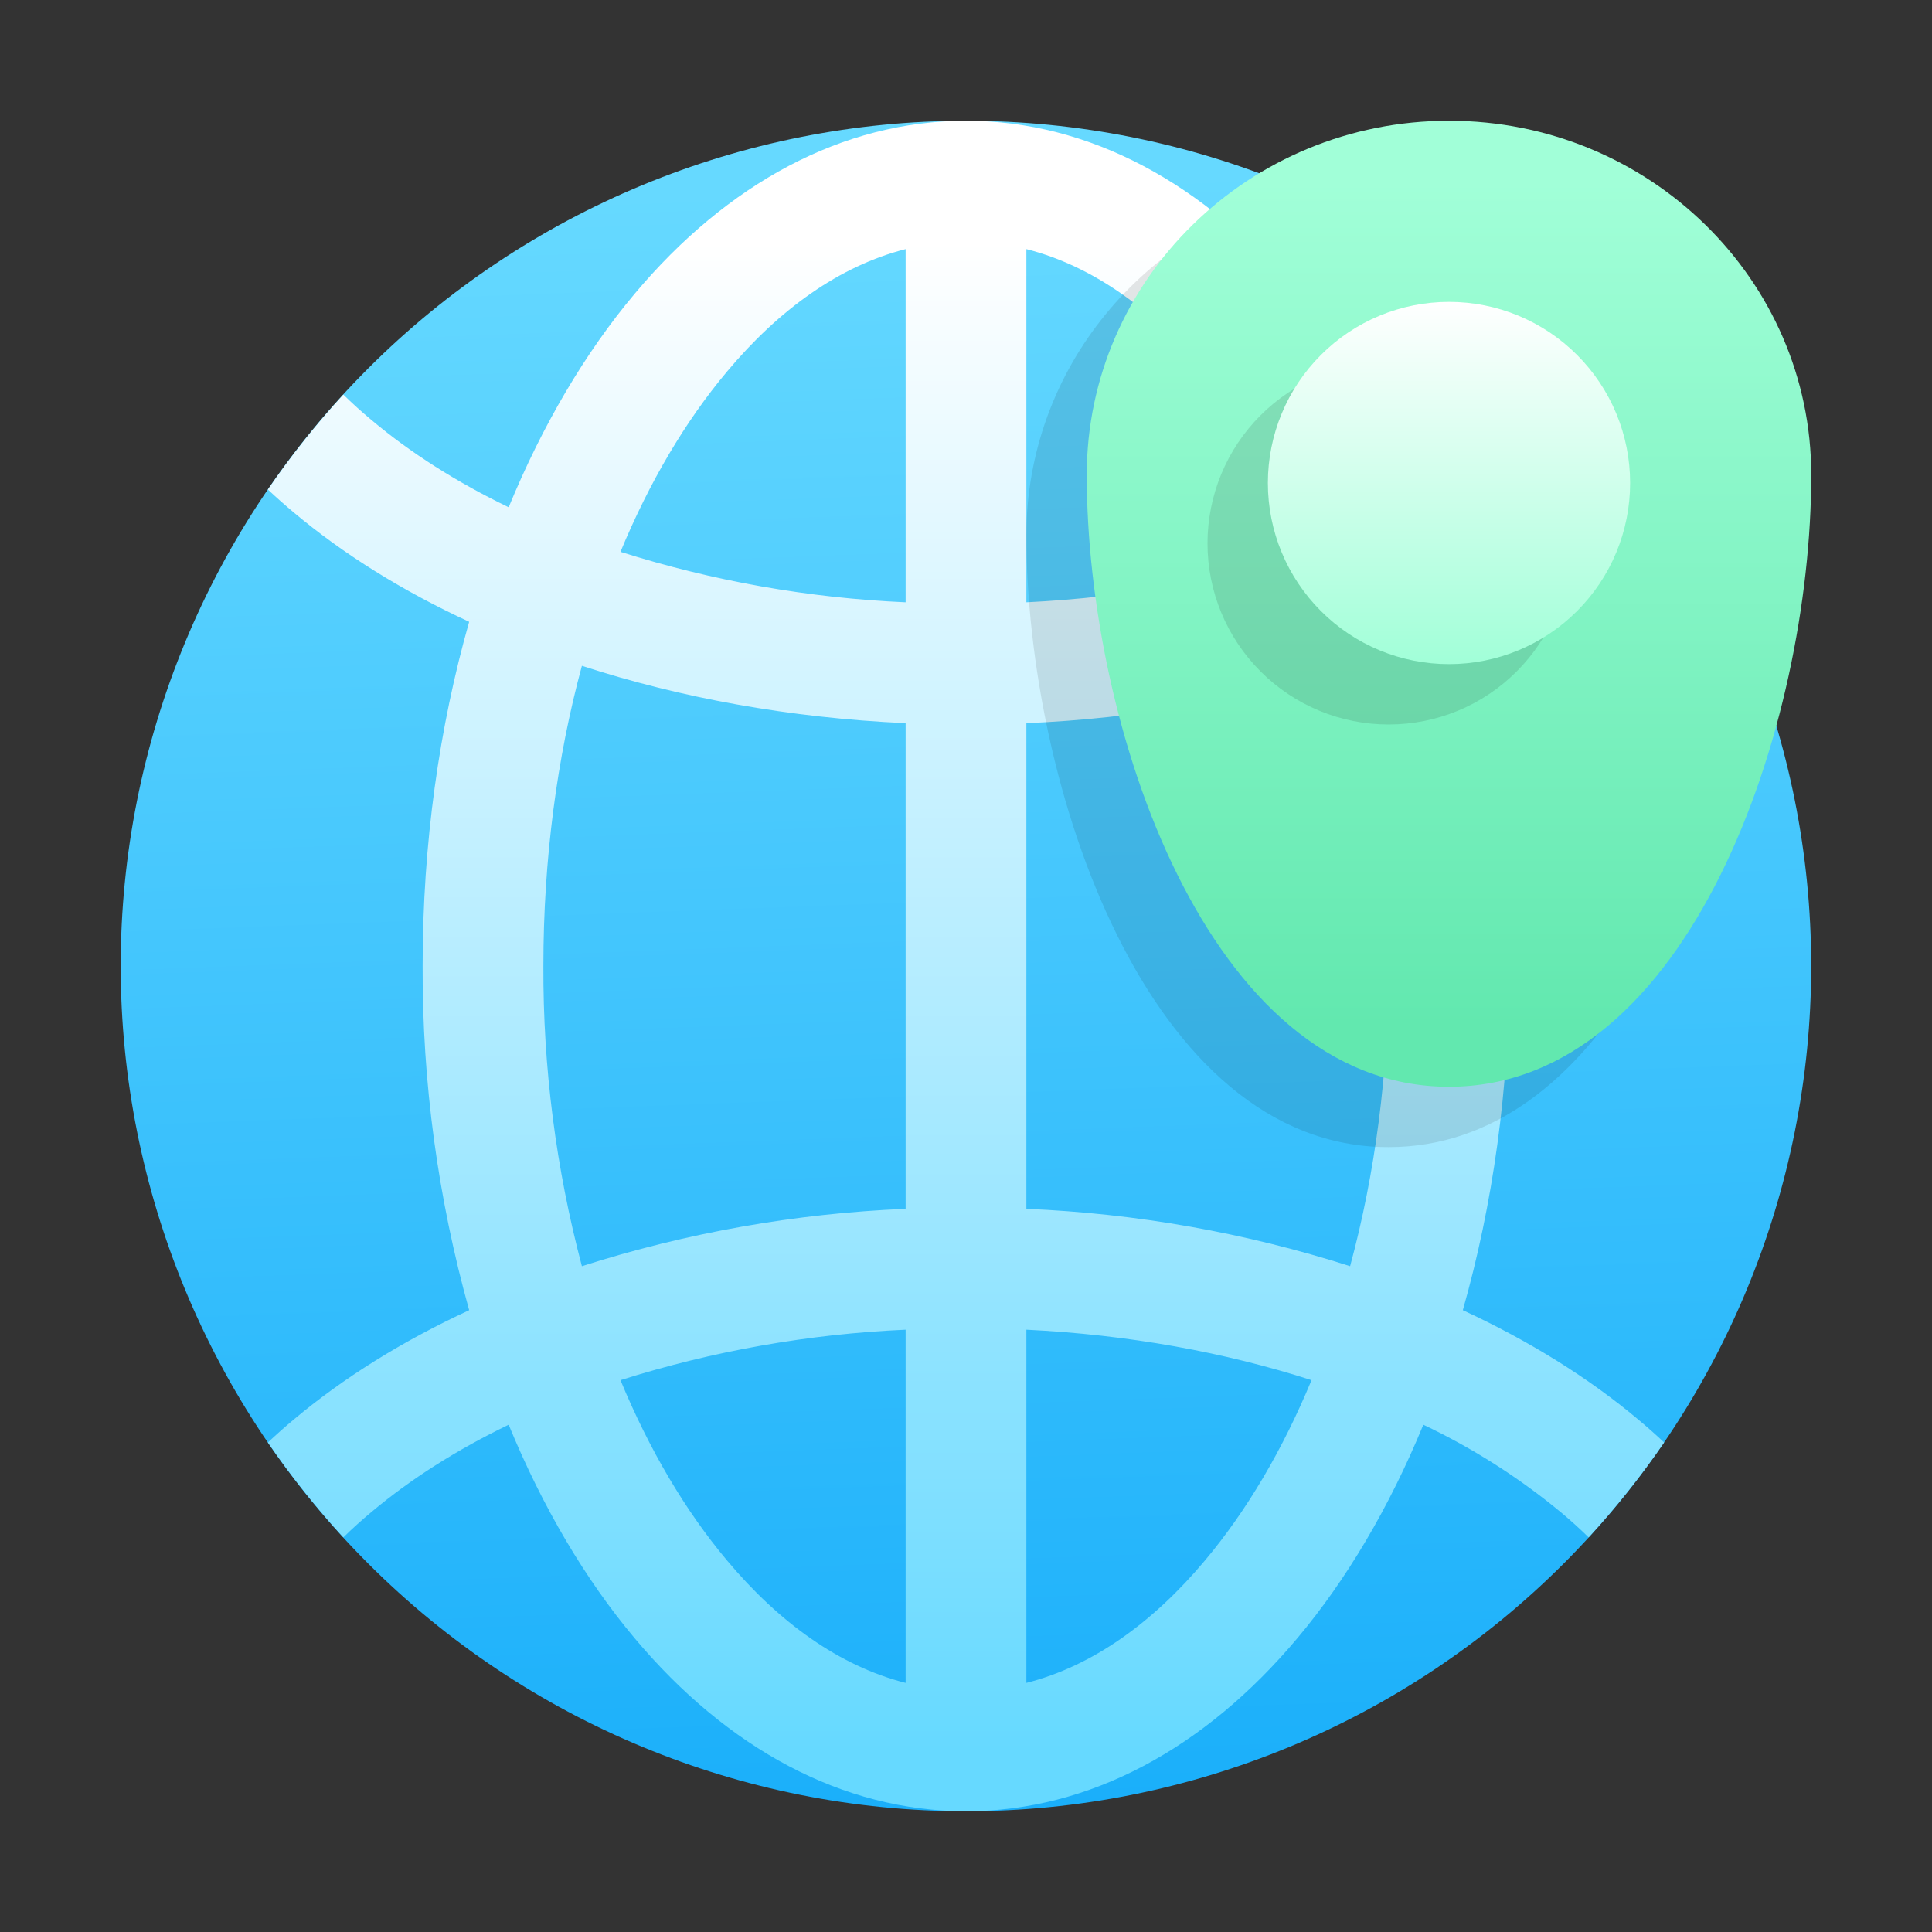
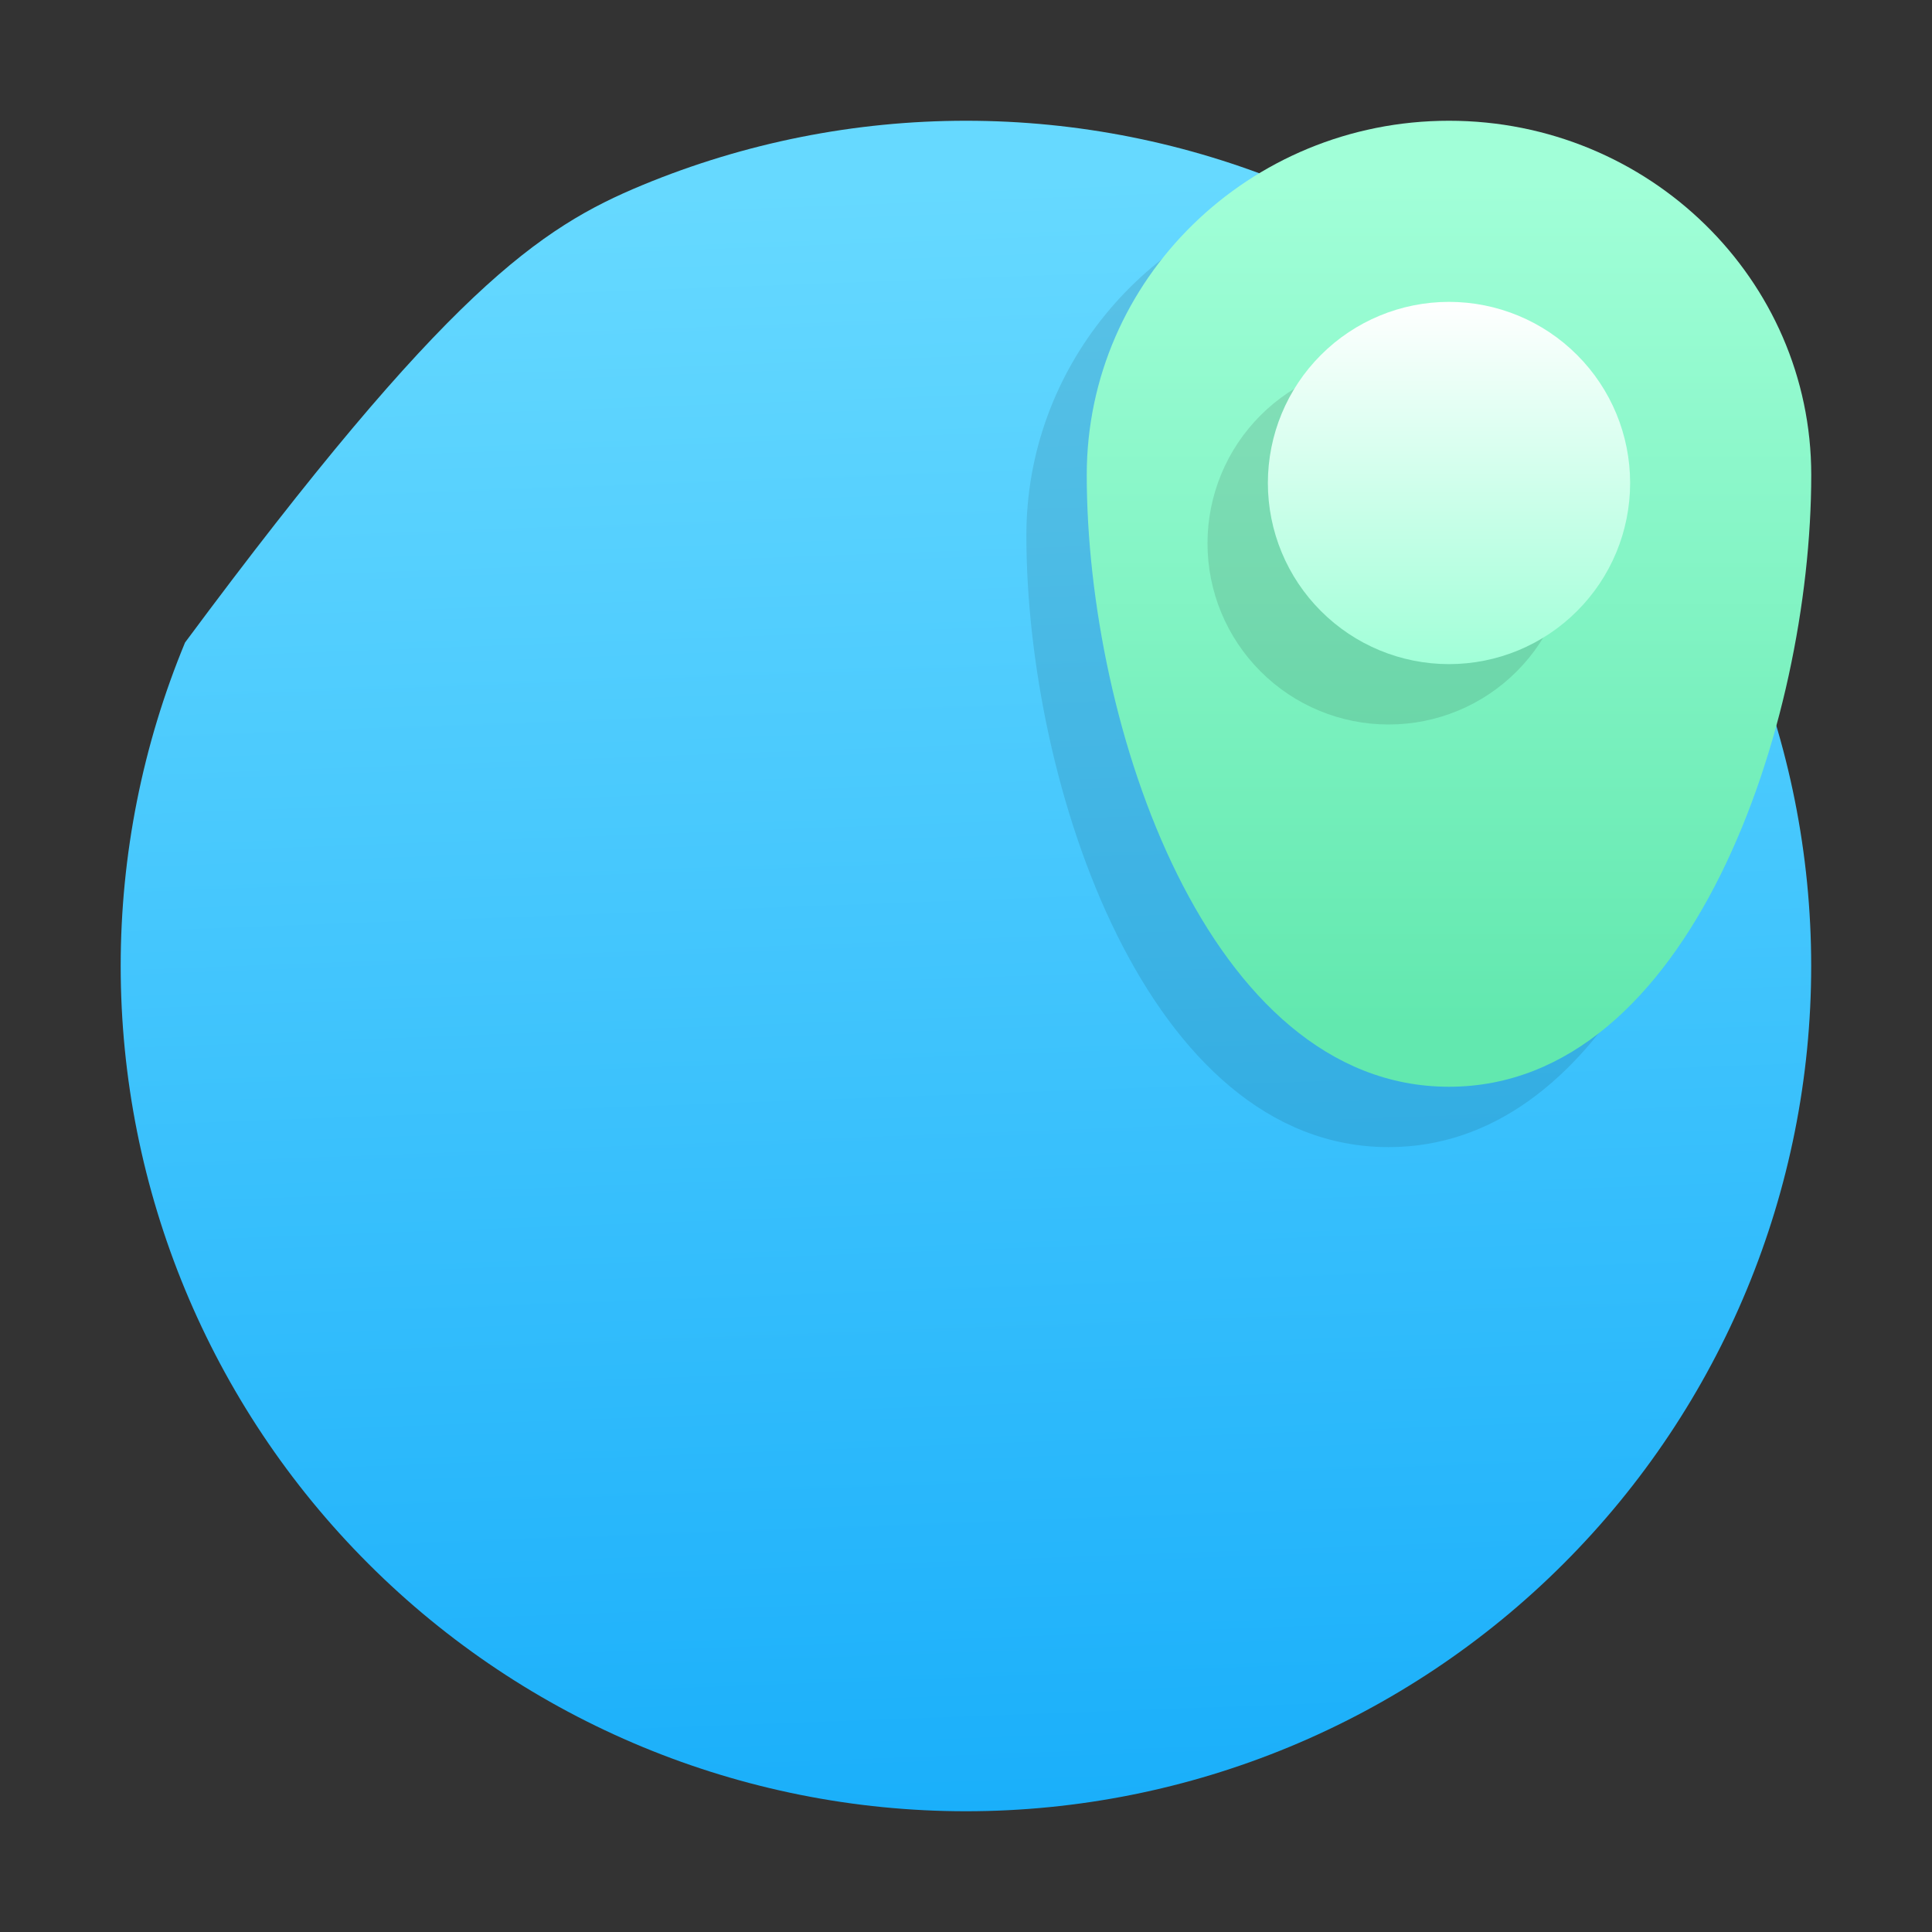
<svg xmlns="http://www.w3.org/2000/svg" width="32" height="32" viewBox="0 0 32 32" fill="none">
  <rect x="0" y="0" width="32" height="32" fill="#333333" stroke="none" />
-   <path fill-rule="evenodd" clip-rule="evenodd" d="M29.999 16C29.999 19.713 28.524 23.274 25.898 25.899C23.273 28.525 19.712 30 15.999 30C12.286 30 8.725 28.525 6.1 25.899C3.474 23.274 1.999 19.713 1.999 16C1.999 14.161 2.361 12.341 3.065 10.642C3.768 8.944 4.8 7.4 6.1 6.1C7.4 4.8 8.943 3.769 10.642 3.065C12.341 2.362 14.161 2 16 2C19.713 2 23.274 3.475 25.899 6.101C28.525 8.726 29.999 12.287 29.999 16Z" fill="url(#paint0_linear_0_302)" />
-   <path fill-rule="evenodd" clip-rule="evenodd" d="M8.425 8.402C8.988 7.034 9.697 5.836 10.511 4.867C12.044 3.04 13.955 2 16 2C18.045 2 19.956 3.04 21.489 4.867C22.303 5.836 23.012 7.034 23.575 8.402C24.434 7.987 25.199 7.502 25.847 6.957C26.011 6.821 26.166 6.68 26.313 6.536C26.766 7.029 27.184 7.555 27.563 8.108C27.425 8.238 27.282 8.365 27.133 8.489C26.316 9.175 25.336 9.787 24.229 10.299C24.723 12.036 25 13.966 25 16C25 18.034 24.723 19.964 24.229 21.701C25.336 22.213 26.316 22.825 27.133 23.511C27.282 23.635 27.425 23.762 27.563 23.892C27.184 24.445 26.766 24.97 26.313 25.464C26.163 25.317 26.008 25.177 25.847 25.043C25.152 24.469 24.389 23.984 23.575 23.598C23.012 24.966 22.303 26.164 21.489 27.133C19.956 28.96 18.045 30 16 30C13.955 30 12.044 28.96 10.511 27.133C9.697 26.164 8.988 24.966 8.425 23.598C7.566 24.013 6.801 24.498 6.153 25.043C5.992 25.177 5.836 25.317 5.687 25.464C5.234 24.97 4.816 24.445 4.437 23.892C4.575 23.762 4.718 23.635 4.867 23.511C5.684 22.825 6.664 22.213 7.771 21.701C7.253 19.845 6.993 17.927 7 16C7 13.966 7.277 12.036 7.771 10.299C6.664 9.787 5.684 9.175 4.867 8.489C4.72 8.366 4.576 8.239 4.437 8.108C4.816 7.555 5.234 7.029 5.687 6.536C5.834 6.68 5.989 6.821 6.153 6.957C6.801 7.502 7.566 7.987 8.425 8.402ZM15 22.024V27.874C13.904 27.596 12.902 26.872 12.043 25.847C11.352 25.025 10.755 24.013 10.277 22.86C11.808 22.376 13.396 22.095 15 22.024ZM17 22.024C18.694 22.107 20.293 22.399 21.723 22.86C21.245 24.013 20.648 25.025 19.957 25.847C19.098 26.872 18.096 27.596 17 27.874V22.024ZM22.362 11.028C22.774 12.548 23 14.231 23 16C23 17.769 22.774 19.452 22.362 20.972C20.625 20.417 18.822 20.098 17 20.022V11.978C18.822 11.902 20.625 11.583 22.362 11.028ZM9.638 11.028C11.262 11.556 13.076 11.891 15 11.978V20.022C13.178 20.098 11.375 20.417 9.638 20.972C9.208 19.35 8.993 17.678 9 16C9 14.231 9.226 12.548 9.638 11.028ZM15 9.976C13.396 9.905 11.808 9.624 10.277 9.14C10.755 7.987 11.352 6.975 12.043 6.153C12.902 5.128 13.904 4.404 15 4.126V9.976ZM17 9.976V4.126C18.096 4.404 19.098 5.128 19.957 6.153C20.648 6.975 21.245 7.987 21.723 9.14C20.293 9.601 18.694 9.893 17 9.976Z" fill="url(#paint1_linear_0_302)" />
+   <path fill-rule="evenodd" clip-rule="evenodd" d="M29.999 16C29.999 19.713 28.524 23.274 25.898 25.899C23.273 28.525 19.712 30 15.999 30C12.286 30 8.725 28.525 6.1 25.899C3.474 23.274 1.999 19.713 1.999 16C1.999 14.161 2.361 12.341 3.065 10.642C7.4 4.8 8.943 3.769 10.642 3.065C12.341 2.362 14.161 2 16 2C19.713 2 23.274 3.475 25.899 6.101C28.525 8.726 29.999 12.287 29.999 16Z" fill="url(#paint0_linear_0_302)" />
  <path fill-rule="evenodd" clip-rule="evenodd" d="M21.591 3.163C24.881 4.603 27.496 7.246 28.899 10.552C28.448 14.455 26.481 19 23 19C19 19 17 13 17 8.867C17 6.103 18.958 3.783 21.591 3.163Z" fill="black" fill-opacity="0.1" />
  <path fill-rule="evenodd" clip-rule="evenodd" d="M24 18C19.999 18 18 12 18 7.867C18 4.629 20.688 2 24 2C27.312 2 30 4.629 30 7.867C30 12 28.001 18 24 18Z" fill="url(#paint2_linear_0_302)" />
  <path fill-rule="evenodd" clip-rule="evenodd" d="M26 9C26 9.796 25.684 10.559 25.121 11.121C24.559 11.684 23.796 12 23 12C22.204 12 21.441 11.684 20.879 11.121C20.316 10.559 20 9.796 20 9C20 8.204 20.316 7.441 20.879 6.879C21.441 6.316 22.204 6 23 6C23.796 6 24.559 6.316 25.121 6.879C25.684 7.441 26 8.204 26 9Z" fill="black" fill-opacity="0.11" />
  <path fill-rule="evenodd" clip-rule="evenodd" d="M27 8C27 8.796 26.684 9.559 26.121 10.121C25.559 10.684 24.796 11 24 11C23.204 11 22.441 10.684 21.879 10.121C21.316 9.559 21 8.796 21 8C21 7.204 21.316 6.441 21.879 5.879C22.441 5.316 23.204 5 24 5C24.796 5 25.559 5.316 26.121 5.879C26.684 6.441 27 7.204 27 8Z" fill="url(#paint3_linear_0_302)" />
  <defs>
    <linearGradient id="paint0_linear_0_302" x1="17" y1="30" x2="16" y2="3" gradientUnits="userSpaceOnUse">
      <stop stop-color="#1AAFFA" />
      <stop offset="1" stop-color="#66D9FF" />
    </linearGradient>
    <linearGradient id="paint1_linear_0_302" x1="16" y1="29" x2="16" y2="4" gradientUnits="userSpaceOnUse">
      <stop stop-color="#66D9FF" />
      <stop offset="1" stop-color="white" />
    </linearGradient>
    <linearGradient id="paint2_linear_0_302" x1="24" y1="17" x2="24" y2="3" gradientUnits="userSpaceOnUse">
      <stop stop-color="#62E8AF" />
      <stop offset="1" stop-color="#A1FFD8" />
    </linearGradient>
    <linearGradient id="paint3_linear_0_302" x1="24" y1="11" x2="24" y2="5" gradientUnits="userSpaceOnUse">
      <stop stop-color="#A1FFD8" />
      <stop offset="1" stop-color="white" />
    </linearGradient>
  </defs>
</svg>